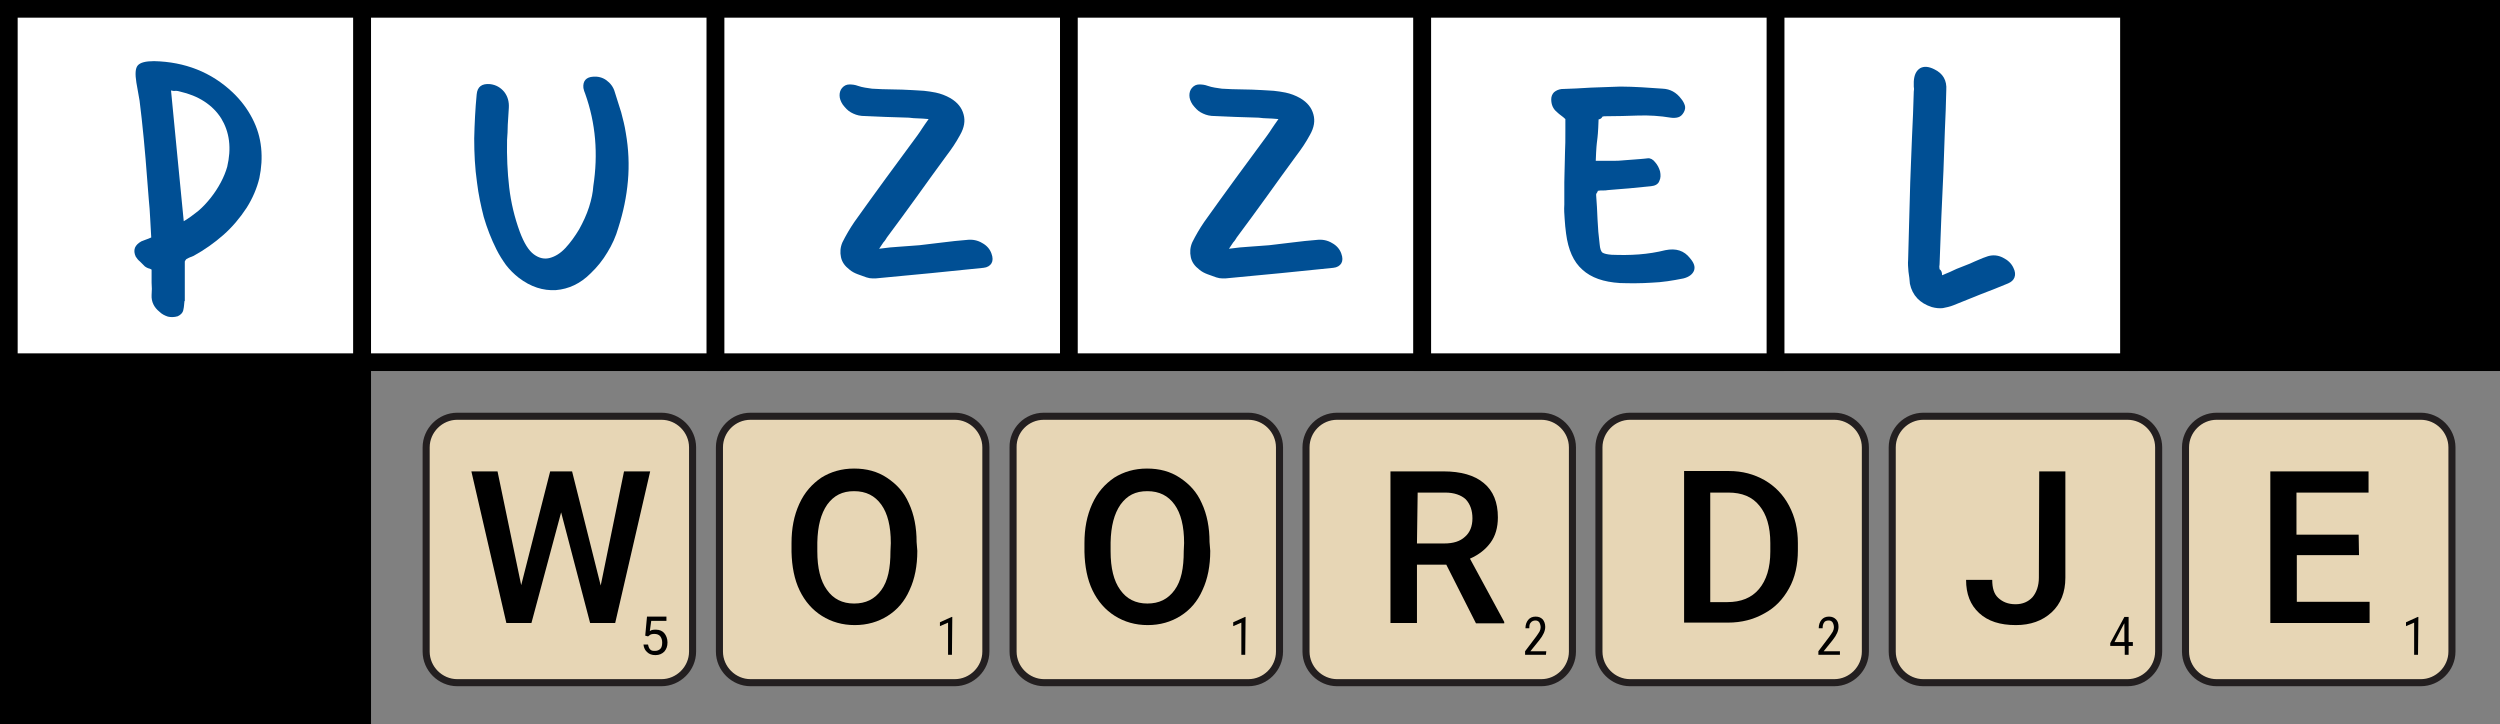
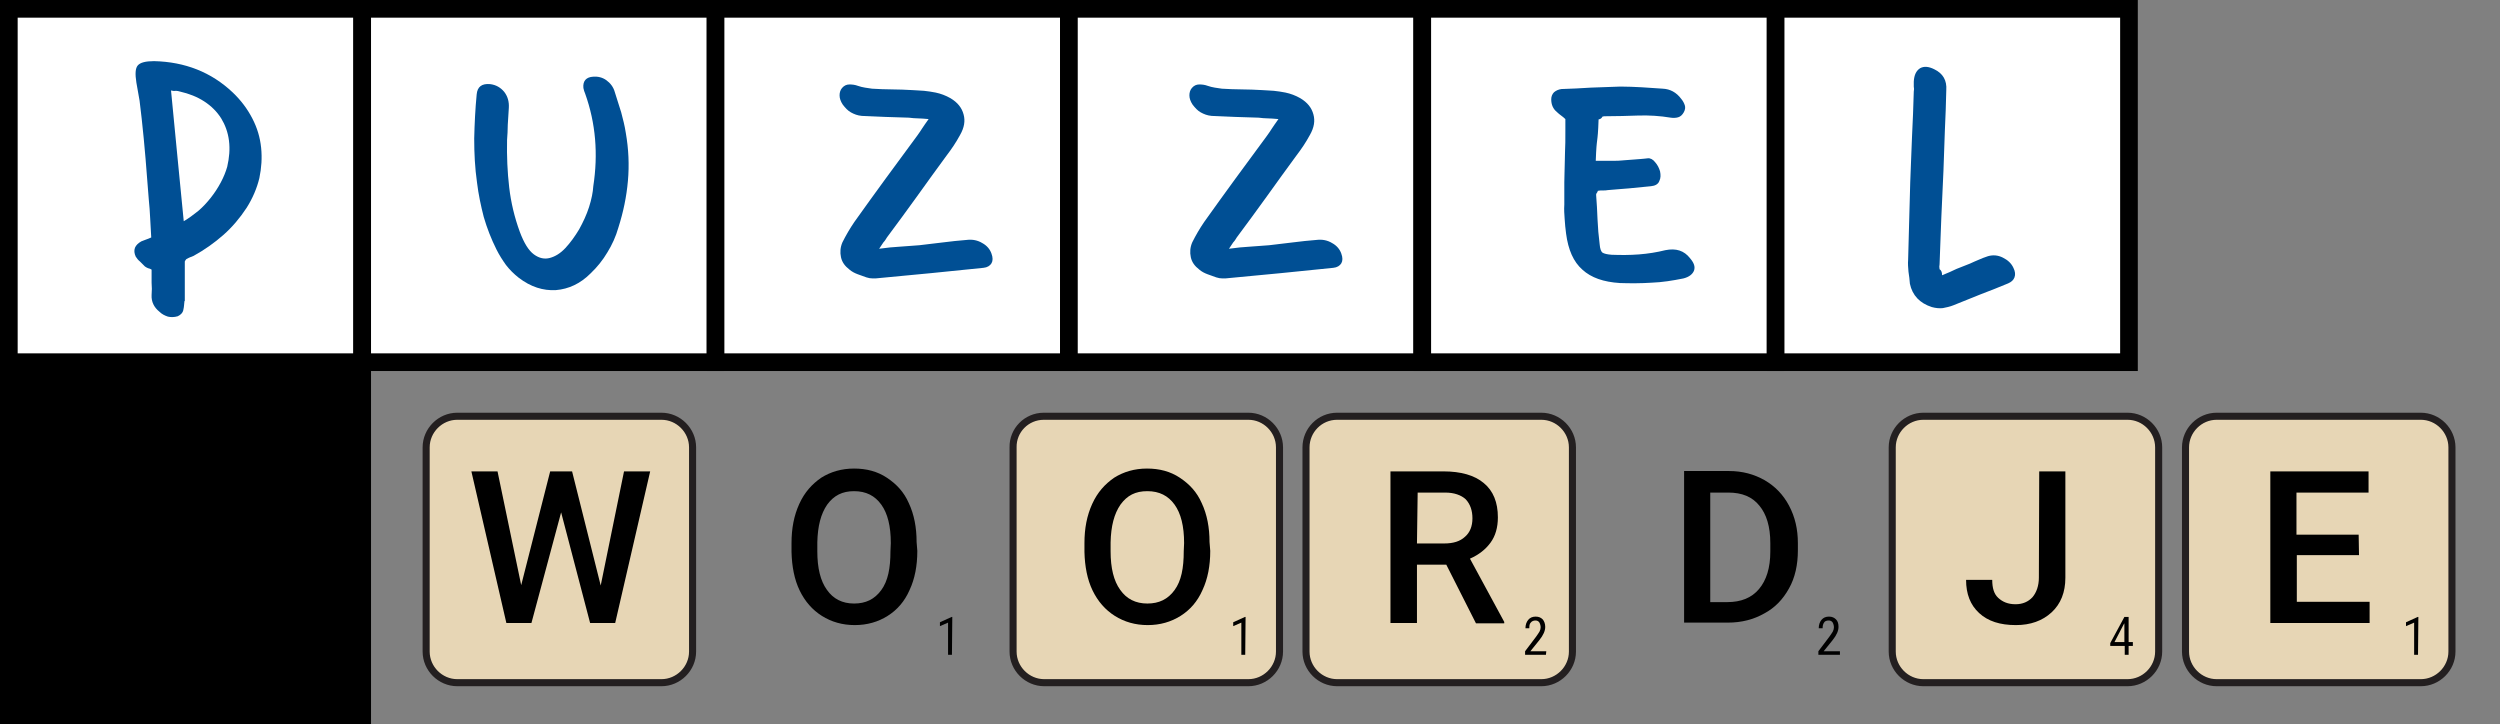
<svg xmlns="http://www.w3.org/2000/svg" version="1.1" id="puzzelwoordje" x="0px" y="0px" width="707.5px" height="205px" viewBox="0 0 707.5 205" style="enable-background:new 0 0 707.5 205;" xml:space="preserve">
  <rect x="0" y="0" width="707.5" height="205" fill="#808080" stroke="none" />
  <style type="text/css">
	.st0{stroke:#000000;stroke-width:5;stroke-miterlimit:10;}
	.st1{fill:#FFFFFF;stroke:#000000;stroke-width:5;stroke-miterlimit:10;}
	.st2{fill:#E7D6B5;stroke:#231F20;stroke-width:2;stroke-miterlimit:10;}
	.st3{fill:#004F94;}
</style>
  <rect x="2.5" y="102.5" class="st0" width="100" height="100" />
-   <rect x="605" y="2.5" class="st0" width="100" height="100" />
  <rect x="2.5" y="2.5" class="st1" width="100" height="100" />
  <rect x="102.5" y="2.5" class="st1" width="100" height="100" />
  <rect x="202.5" y="2.5" class="st1" width="100" height="100" />
  <rect x="302.5" y="2.5" class="st1" width="100" height="100" />
  <rect x="402.5" y="2.5" class="st1" width="100" height="100" />
  <rect x="502.5" y="2.5" class="st1" width="100" height="100" />
  <path class="st2" d="M129.4,117.8h57.8c4.8,0,8.8,4,8.8,8.8v57.8c0,4.8-4,8.8-8.8,8.8h-57.8c-4.8,0-8.8-4-8.8-8.8v-57.8  C120.6,121.8,124.6,117.8,129.4,117.8z" />
  <path d="M170,165.7l6.6-32.3h7.4l-9.9,42.9H167l-8.2-31.3l-8.4,31.3h-7.1l-9.9-42.9h7.4l6.7,32.2l8.2-32.2h6.2L170,165.7L170,165.7z  " />
-   <path d="M182.6,179.9l0.5-5.4h5.5v1.2h-4.3l-0.4,2.9c0.5-0.4,1.1-0.4,1.8-0.4c1,0,1.8,0.4,2.3,1s0.9,1.5,0.9,2.6s-0.3,1.9-0.9,2.6  c-0.6,0.6-1.4,1-2.5,1c-1,0-1.8-0.3-2.3-0.8c-0.6-0.5-1-1.2-1.1-2.2h1.3c0.1,0.6,0.3,1.1,0.6,1.4c0.4,0.4,0.8,0.4,1.4,0.4  s1.1-0.2,1.5-0.6s0.5-1.1,0.5-1.8s-0.2-1.3-0.6-1.8c-0.4-0.4-0.9-0.6-1.6-0.6c-0.6,0-1.1,0.1-1.4,0.4l-0.4,0.3L182.6,179.9  L182.6,179.9z" />
-   <path class="st2" d="M212.4,117.8h57.8c4.8,0,8.8,4,8.8,8.8v57.8c0,4.8-4,8.8-8.8,8.8h-57.8c-4.8,0-8.8-4-8.8-8.8v-57.8  C203.6,121.8,207.5,117.8,212.4,117.8z" />
  <path d="M259.6,155.9c0,4.2-0.7,7.9-2.2,11.1c-1.4,3.2-3.5,5.6-6.2,7.3s-5.8,2.6-9.3,2.6s-6.6-0.9-9.3-2.6c-2.7-1.7-4.8-4.1-6.3-7.2  c-1.5-3.1-2.2-6.8-2.3-10.9v-2.5c0-4.2,0.7-7.8,2.2-11.1s3.6-5.6,6.2-7.4c2.7-1.7,5.8-2.6,9.3-2.6s6.6,0.8,9.3,2.6s4.8,4,6.2,7.2  c1.5,3.2,2.2,6.9,2.2,11L259.6,155.9L259.6,155.9z M252.1,153.7c0-4.8-0.9-8.4-2.7-10.9s-4.3-3.8-7.7-3.8c-3.3,0-5.7,1.2-7.6,3.8  c-1.8,2.6-2.7,6.1-2.8,10.7v2.5c0,4.8,0.9,8.4,2.7,10.9c1.8,2.6,4.4,3.9,7.7,3.9s5.8-1.2,7.7-3.8s2.6-6.2,2.6-11L252.1,153.7  L252.1,153.7z" />
  <path d="M269.4,185.3h-1.1v-9.1l-2.3,1v-1.1l3.3-1.5h0.2L269.4,185.3L269.4,185.3z" />
  <path class="st2" d="M295.4,117.8h57.9c4.8,0,8.8,4,8.8,8.8v57.8c0,4.8-4,8.8-8.8,8.8h-57.8c-4.8,0-8.8-4-8.8-8.8v-57.8  C286.6,121.8,290.5,117.8,295.4,117.8z" />
  <path d="M342.5,155.9c0,4.2-0.7,7.9-2.2,11.1c-1.4,3.2-3.5,5.6-6.2,7.3s-5.8,2.6-9.3,2.6s-6.6-0.9-9.3-2.6s-4.8-4.1-6.3-7.2  s-2.2-6.8-2.3-10.9v-2.5c0-4.2,0.7-7.8,2.2-11.1s3.6-5.6,6.2-7.4c2.7-1.7,5.8-2.6,9.3-2.6s6.6,0.8,9.3,2.6c2.7,1.8,4.8,4,6.2,7.2  c1.5,3.2,2.2,6.9,2.2,11L342.5,155.9L342.5,155.9z M335.1,153.7c0-4.8-0.9-8.4-2.7-10.9s-4.3-3.8-7.7-3.8s-5.7,1.2-7.6,3.8  c-1.8,2.6-2.7,6.1-2.8,10.7v2.5c0,4.8,0.9,8.4,2.7,10.9c1.8,2.6,4.4,3.9,7.7,3.9s5.8-1.2,7.7-3.8s2.6-6.2,2.6-11L335.1,153.7  L335.1,153.7z" />
  <path d="M352.4,185.3h-1.1v-9.1l-2.3,1v-1.1l3.3-1.5h0.2L352.4,185.3L352.4,185.3z" />
  <path class="st2" d="M378.4,117.8h57.8c4.8,0,8.8,4,8.8,8.8v57.8c0,4.8-4,8.8-8.8,8.8h-57.8c-4.8,0-8.8-4-8.8-8.8v-57.8  C369.6,121.8,373.5,117.8,378.4,117.8z" />
  <path d="M409.3,159.8H401v16.5h-7.5v-42.9h15c4.9,0,8.8,1.1,11.4,3.3c2.7,2.2,4,5.5,4,9.7c0,2.9-0.7,5.3-2.1,7.2s-3.3,3.4-5.8,4.5  l9.7,17.9v0.4h-8L409.3,159.8L409.3,159.8z M401,153.8h7.7c2.6,0,4.5-0.6,5.9-1.9c1.4-1.2,2.1-3,2.1-5.2s-0.6-4-1.9-5.4  c-1.3-1.2-3.3-1.9-5.8-1.9h-7.8L401,153.8L401,153.8z" />
  <path d="M437.5,185.3h-5.9v-1l3.1-4.1c0.4-0.6,0.8-1.1,1-1.5s0.3-0.8,0.3-1.2c0-0.5-0.2-1.1-0.4-1.4c-0.3-0.4-0.7-0.5-1.1-0.5  c-0.5,0-1,0.2-1.3,0.6c-0.4,0.4-0.4,1-0.4,1.6h-1.1c0-1,0.3-1.8,0.8-2.4c0.5-0.6,1.2-0.9,2.1-0.9s1.5,0.3,2,0.8  c0.4,0.5,0.7,1.2,0.7,2.1c0,1.1-0.5,2.3-1.7,3.8l-2.5,3.1h4.5L437.5,185.3L437.5,185.3z" />
-   <path class="st2" d="M461.3,117.8h57.8c4.8,0,8.8,4,8.8,8.8v57.8c0,4.8-4,8.8-8.8,8.8h-57.8c-4.8,0-8.8-4-8.8-8.8v-57.8  C452.5,121.8,456.5,117.8,461.3,117.8z" />
  <path d="M476.6,176.2v-42.9h12.7c3.8,0,7.1,0.9,10.1,2.6c2.9,1.7,5.2,4,6.9,7.2c1.7,3.2,2.5,6.7,2.5,10.6v2.1c0,4-0.8,7.7-2.5,10.7  c-1.7,3.1-4,5.5-7,7.1c-3,1.7-6.4,2.6-10.3,2.6L476.6,176.2L476.6,176.2z M484,139.4v31h4.8c3.9,0,6.9-1.2,9-3.7s3.2-6,3.2-10.6  v-2.4c0-4.7-1.1-8.2-3.1-10.6c-2-2.5-4.9-3.7-8.8-3.7H484z" />
  <path d="M520.5,185.3h-5.9v-1l3.1-4.1c0.4-0.6,0.8-1.1,1-1.5s0.3-0.8,0.3-1.2c0-0.5-0.2-1.1-0.4-1.4c-0.3-0.4-0.7-0.5-1.1-0.5  c-0.6,0-1.1,0.2-1.3,0.6c-0.3,0.4-0.4,1-0.4,1.6h-1.1c0-1,0.3-1.8,0.8-2.4c0.5-0.6,1.2-0.9,2.1-0.9s1.5,0.3,2,0.8s0.7,1.2,0.7,2.1  c0,1.1-0.5,2.3-1.7,3.8l-2.5,3.1h4.6v1H520.5z" />
  <path class="st2" d="M544.3,117.8h57.8c4.8,0,8.8,4,8.8,8.8v57.8c0,4.8-4,8.8-8.8,8.8h-57.8c-4.8,0-8.8-4-8.8-8.8v-57.8  C535.5,121.8,539.5,117.8,544.3,117.8z" />
  <path d="M577.1,133.4h7.4v30.1c0,4.1-1.3,7.4-3.9,9.8c-2.6,2.4-6,3.6-10.1,3.6c-4.5,0-7.9-1.1-10.4-3.4c-2.5-2.3-3.7-5.4-3.7-9.4  h7.4c0,2.3,0.5,4,1.7,5.1s2.7,1.8,4.9,1.8c2,0,3.6-0.7,4.8-2c1.1-1.3,1.8-3.2,1.8-5.5L577.1,133.4L577.1,133.4z" />
  <path d="M602.4,181.7h1.2v1.1h-1.2v2.5h-1.1v-2.5h-4.1V182l4-7.4h1.2L602.4,181.7L602.4,181.7z M598.4,181.7h2.8v-5.3l-0.2,0.3  L598.4,181.7L598.4,181.7z" />
  <path class="st2" d="M627.3,117.8h57.8c4.8,0,8.8,4,8.8,8.8v57.8c0,4.8-4,8.8-8.8,8.8h-57.8c-4.8,0-8.8-4-8.8-8.8v-57.8  C618.5,121.8,622.5,117.8,627.3,117.8z" />
  <path d="M667.6,157.1H650v13.2h20.6v6h-28.1v-42.9h27.8v6h-20.4v11.9h17.6L667.6,157.1L667.6,157.1z" />
  <path d="M684.3,185.3h-1.1v-9.1l-2.3,1v-1.1l3.3-1.5h0.2L684.3,185.3L684.3,185.3z" />
  <g id="puzzelwoordenboek">
    <path class="st3" d="M52.2,85.2c-0.1,0.8-0.1,1.6-0.3,2.4c-0.1,0.8-0.7,1.5-1.6,1.9c-1,0.3-2,0.3-2.8,0.1c-0.9-0.3-1.7-0.7-2.4-1.4   c-1.5-1.2-2.3-2.8-2.2-4.7c0.1-1.2,0.1-2.3,0-3.5c0-1.2,0-2.4,0-3.7c-0.3-0.2-0.6-0.3-1-0.4c-0.3-0.1-0.6-0.3-0.9-0.5   c-0.5-0.5-0.9-0.9-1.4-1.4c-0.5-0.4-0.9-0.9-1.2-1.4c-0.4-0.9-0.5-1.7-0.2-2.5c0.3-0.7,0.9-1.3,1.8-1.8c0.4-0.2,0.9-0.3,1.3-0.5   c0.5-0.2,0.9-0.3,1.5-0.6c-0.1-1.8-0.2-3.6-0.3-5.4s-0.2-3.6-0.4-5.4c-0.3-3.8-0.6-7.6-0.9-11.4c-0.3-3.8-0.7-7.6-1.1-11.4   c-0.2-1.7-0.4-3.4-0.6-5.1c-0.3-1.7-0.6-3.4-0.9-5.1c-0.4-2.5-0.3-4.1,0.4-4.9c0.7-0.8,2.2-1.2,4.6-1.2c8.7,0.2,16.2,3.1,22.3,8.9   c2.3,2.2,4.1,4.6,5.5,7.3c1.4,2.7,2.2,5.4,2.5,8.3c0.3,2.9,0.1,5.7-0.5,8.6c-0.7,2.9-1.9,5.7-3.6,8.4c-1.9,2.9-4.1,5.5-6.6,7.7   c-2.5,2.2-5.3,4.2-8.4,5.9c-0.4,0.2-0.7,0.3-1,0.4c-0.3,0.1-0.6,0.3-1,0.5c-0.1,0.1-0.2,0.1-0.2,0.2c-0.1,0.1-0.2,0.3-0.3,0.5V85.2   z M48.4,25.6c0.6,6.3,1.2,12.5,1.8,18.6c0.6,6.1,1.2,12.2,1.8,18.4c1.4-0.8,2.7-1.8,4.1-2.9c1.3-1.1,2.5-2.4,3.6-3.8   c1.1-1.4,2-2.8,2.8-4.3c0.8-1.5,1.4-3,1.8-4.4c0.6-2.6,0.8-5,0.5-7.4s-1.1-4.5-2.2-6.3c-1.2-1.9-2.8-3.5-4.8-4.8   c-2-1.3-4.3-2.2-6.9-2.8c-0.4-0.1-0.7-0.2-1.1-0.2C49.2,25.8,48.8,25.7,48.4,25.6z" />
    <path class="st3" d="M143.5,39.6c-0.1,4.6,0.1,9.1,0.6,13.4c0.5,4.3,1.5,8.5,3,12.6c1.2,3.2,2.5,5.3,4,6.4c1.5,1.1,3,1.4,4.5,1   c1.5-0.4,3-1.3,4.4-2.8c1.4-1.5,2.7-3.3,3.9-5.3c1.1-2,2.1-4.1,2.8-6.3c0.7-2.2,1.1-4.2,1.2-5.9c1.4-9.1,0.7-17.8-2.3-26.2   c-0.2-0.5-0.4-1-0.5-1.6c-0.2-2,0.8-3.1,2.8-3.2c1.3-0.1,2.6,0.2,3.7,1c1.1,0.8,2,1.9,2.4,3.4c0.6,1.9,1.2,3.8,1.8,5.7   c0.5,1.9,1,3.8,1.3,5.8c0.8,4.6,1,9.1,0.6,13.6c-0.4,4.5-1.3,8.8-2.7,13.2c-0.7,2.5-1.8,4.9-3.1,7c-1.3,2.2-2.9,4.2-4.8,6   c-2.9,2.9-6.2,4.4-9.8,4.7c-3.6,0.2-7.1-0.9-10.5-3.5c-1.4-1.1-2.6-2.3-3.6-3.6c-1-1.4-1.9-2.8-2.7-4.4c-1.5-3-2.7-6.1-3.6-9.2   c-0.8-3.1-1.5-6.4-1.9-9.7c-0.6-4.2-0.8-8.3-0.8-12.5c0.1-4.2,0.3-8.4,0.7-12.5c0.2-2.2,1.5-3.1,3.8-2.9c1.7,0.2,3,1,4,2.2   c1,1.3,1.4,2.8,1.3,4.5c-0.1,1.6-0.2,3.2-0.3,4.8C143.7,36.8,143.6,38.2,143.5,39.6z" />
    <path class="st3" d="M262.8,33.7c-1.2-0.1-2.2-0.2-3-0.2c-0.9,0-1.7-0.1-2.6-0.2c-4.5-0.1-8.9-0.3-13.3-0.5c-1.2-0.1-2.2-0.5-3.1-1   s-1.6-1.3-2.3-2.2c-0.6-0.9-0.9-1.8-0.9-2.6c0-0.8,0.2-1.5,0.7-2.1c0.6-0.7,1.3-1,2.1-1s1.6,0.1,2.4,0.4c0.6,0.2,1.3,0.4,2,0.5   c0.7,0.1,1.3,0.2,2,0.3c1.9,0.1,3.7,0.2,5.6,0.2c1.9,0,3.8,0.1,5.8,0.2c1.1,0.1,2.2,0.1,3.3,0.2c1.1,0.1,2.2,0.3,3.3,0.5   c1.4,0.3,2.8,0.8,4.2,1.6c2,1.2,3.2,2.7,3.7,4.6c0.5,1.8,0.2,3.7-1,5.8c-0.6,1.1-1.2,2.1-1.8,3s-1.3,1.9-2,2.8   c-2.8,3.8-5.6,7.7-8.4,11.6c-2.8,3.9-5.6,7.7-8.5,11.6c-0.3,0.5-0.6,1-1,1.4c-0.3,0.5-0.7,1.1-1.2,1.8c2.1-0.3,4.1-0.5,6-0.6   s3.6-0.3,5.4-0.4c2.2-0.3,4.5-0.5,6.7-0.8c2.2-0.3,4.4-0.5,6.7-0.7c1.6-0.2,3.1,0.1,4.4,0.9c1.3,0.7,2.2,1.8,2.6,3   c0.4,1.1,0.4,2,0,2.7c-0.4,0.7-1.2,1.2-2.3,1.3c-5,0.5-9.9,1-14.8,1.5c-4.9,0.5-9.8,0.9-14.7,1.4c-0.6,0.1-1.2,0.1-1.8,0.1   c-0.6,0-1.2-0.1-1.8-0.3c-0.9-0.3-1.7-0.6-2.5-0.9c-0.8-0.3-1.6-0.7-2.3-1.3c-1.3-1-2.1-2.1-2.4-3.5c-0.3-1.4-0.2-2.8,0.4-4.2   c1-2,2.1-3.9,3.4-5.8c2.9-4.1,5.9-8.2,8.8-12.2c3-4,5.9-8.1,8.9-12.1c0.5-0.7,1-1.4,1.5-2.2C261.4,35.7,262,34.8,262.8,33.7z" />
    <path class="st3" d="M361.8,33.7c-1.2-0.1-2.2-0.2-3-0.2c-0.9,0-1.7-0.1-2.6-0.2c-4.5-0.1-8.9-0.3-13.3-0.5c-1.2-0.1-2.2-0.5-3.1-1   s-1.6-1.3-2.3-2.2c-0.6-0.9-0.9-1.8-0.9-2.6c0-0.8,0.2-1.5,0.7-2.1c0.6-0.7,1.3-1,2.1-1s1.6,0.1,2.4,0.4c0.6,0.2,1.3,0.4,2,0.5   c0.7,0.1,1.3,0.2,2,0.3c1.9,0.1,3.7,0.2,5.6,0.2c1.9,0,3.8,0.1,5.8,0.2c1.1,0.1,2.2,0.1,3.3,0.2c1.1,0.1,2.2,0.3,3.3,0.5   c1.4,0.3,2.8,0.8,4.2,1.6c2,1.2,3.2,2.7,3.7,4.6c0.5,1.8,0.2,3.7-1,5.8c-0.6,1.1-1.2,2.1-1.8,3s-1.3,1.9-2,2.8   c-2.8,3.8-5.6,7.7-8.4,11.6c-2.8,3.9-5.6,7.7-8.5,11.6c-0.3,0.5-0.6,1-1,1.4c-0.3,0.5-0.7,1.1-1.2,1.8c2.1-0.3,4.1-0.5,6-0.6   s3.6-0.3,5.4-0.4c2.2-0.3,4.5-0.5,6.7-0.8c2.2-0.3,4.4-0.5,6.7-0.7c1.6-0.2,3.1,0.1,4.4,0.9c1.3,0.7,2.2,1.8,2.6,3   c0.4,1.1,0.4,2,0,2.7c-0.4,0.7-1.2,1.2-2.3,1.3c-5,0.5-9.9,1-14.8,1.5c-4.9,0.5-9.8,0.9-14.7,1.4c-0.6,0.1-1.2,0.1-1.8,0.1   c-0.6,0-1.2-0.1-1.8-0.3c-0.9-0.3-1.7-0.6-2.5-0.9c-0.8-0.3-1.6-0.7-2.3-1.3c-1.3-1-2.1-2.1-2.4-3.5c-0.3-1.4-0.2-2.8,0.4-4.2   c1-2,2.1-3.9,3.4-5.8c2.9-4.1,5.9-8.2,8.8-12.2c3-4,5.9-8.1,8.9-12.1c0.5-0.7,1-1.4,1.5-2.2C360.4,35.7,361,34.8,361.8,33.7z" />
    <path class="st3" d="M452.4,33.8c-0.1,1.9-0.1,3.2-0.2,4c-0.1,0.8-0.1,1.4-0.2,1.9c-0.1,0.5-0.1,1.1-0.2,1.9   c-0.1,0.8-0.1,2.1-0.2,3.9c1.1,0,2,0,2.9,0c0.9,0,1.7,0,2.6,0c0.5,0,1.1,0,2-0.1c0.8-0.1,1.7-0.1,2.6-0.2c0.9-0.1,1.7-0.1,2.6-0.2   c0.8-0.1,1.5-0.1,2-0.2c0.7-0.1,1.5,0.3,2.1,1.1c0.7,0.8,1.1,1.6,1.4,2.6c0.2,1,0.2,1.9-0.2,2.7c-0.3,0.9-1.2,1.4-2.4,1.5   c-2,0.2-4.1,0.4-6.1,0.6c-2.1,0.2-4.1,0.3-6.1,0.5c-0.4,0.1-0.9,0.1-1.4,0.1c-0.5,0-1,0-1.4,0.1c-0.1,0.3-0.2,0.5-0.3,0.6   c-0.1,0.1-0.2,0.3-0.2,0.5c0.2,2.3,0.3,4.7,0.4,7c0.1,2.3,0.3,4.7,0.6,7c0.1,1.3,0.4,2.1,0.8,2.4c0.5,0.3,1.3,0.5,2.6,0.6   c2.6,0.1,5.1,0.1,7.7-0.1c2.6-0.2,5.1-0.6,7.5-1.2c3-0.6,5.3,0.1,7,2.3c1.1,1.3,1.5,2.4,1.1,3.5c-0.4,1-1.4,1.8-3,2.2   c-3,0.6-6,1.1-9,1.2c-3,0.2-6,0.2-9,0.1c-4.6-0.3-8.1-1.5-10.6-3.8c-2.5-2.2-4-5.6-4.6-10.2c-0.2-1.4-0.3-2.7-0.4-4.1   c-0.1-1.3-0.2-2.7-0.1-4.1c0-2.6,0-4.7,0-6.3c0-1.6,0.1-3,0.1-4.3c0-1.3,0.1-2.7,0.1-4.3c0.1-1.5,0.1-3.6,0.1-6.2v-3.1   c-0.4-0.4-0.8-0.7-1.2-1c-0.4-0.3-0.8-0.6-1.2-1c-1.1-0.9-1.6-2.1-1.6-3.6c0-0.8,0.3-1.5,0.8-2c0.6-0.5,1.3-0.8,2.1-0.9   c2.8-0.1,5.5-0.2,8.3-0.4c2.7-0.1,5.5-0.2,8.4-0.3c2,0,4,0.1,6,0.2c2,0.1,4,0.3,6,0.4c2,0.1,3.8,1,5.2,2.9c0.5,0.6,0.8,1.2,1,1.8   c0.2,0.6,0.1,1.3-0.3,2c-0.4,0.7-0.9,1.2-1.6,1.4c-0.7,0.2-1.4,0.2-2.1,0.1c-3-0.5-6.1-0.7-9.2-0.6c-3.1,0.1-6.1,0.2-9.2,0.2   c-0.3,0-0.6,0-0.9,0.1C453.2,33.6,452.8,33.7,452.4,33.8z" />
    <path class="st3" d="M549.6,77.9c1.5-0.6,2.9-1.2,4.1-1.8c1.3-0.5,2.5-1,3.8-1.5c0.8-0.4,1.6-0.7,2.5-1.1c0.9-0.4,1.7-0.7,2.6-1   c1.4-0.4,2.8-0.3,4.2,0.4c1.4,0.7,2.4,1.6,3,2.9c0.5,1,0.6,1.9,0.3,2.7c-0.3,0.8-0.9,1.3-1.8,1.7c-2.6,1.1-5.2,2.1-7.8,3.1   c-2.6,1-5.1,2.1-7.7,3.1c-1,0.4-2,0.6-3,0.8c-1,0.1-2,0-3.1-0.3c-3.4-1.1-5.5-3.3-6.2-6.6c-0.1-1.1-0.2-2.3-0.4-3.4   c-0.1-1.2-0.2-2.3-0.1-3.4c0.1-3.7,0.2-7.4,0.3-11.1c0.1-3.7,0.2-7.3,0.3-10.9c0.2-4.3,0.3-8.6,0.5-12.8c0.2-4.2,0.4-8.5,0.5-12.8   c0.1-0.5,0.1-0.9,0-1.4c0-0.5,0-0.9,0-1.4c0.1-1.9,0.7-3.1,1.8-3.8c1.1-0.6,2.4-0.5,4,0.3c2.5,1.2,3.6,3.2,3.4,5.9   c-0.1,3.8-0.2,7.7-0.4,11.4c-0.1,3.8-0.3,7.6-0.4,11.4c-0.2,4.4-0.4,8.8-0.6,13.2c-0.2,4.4-0.3,8.8-0.5,13.3   c-0.1,0.4-0.1,0.9,0,1.4C549.5,76.6,549.6,77.2,549.6,77.9z" />
  </g>
</svg>